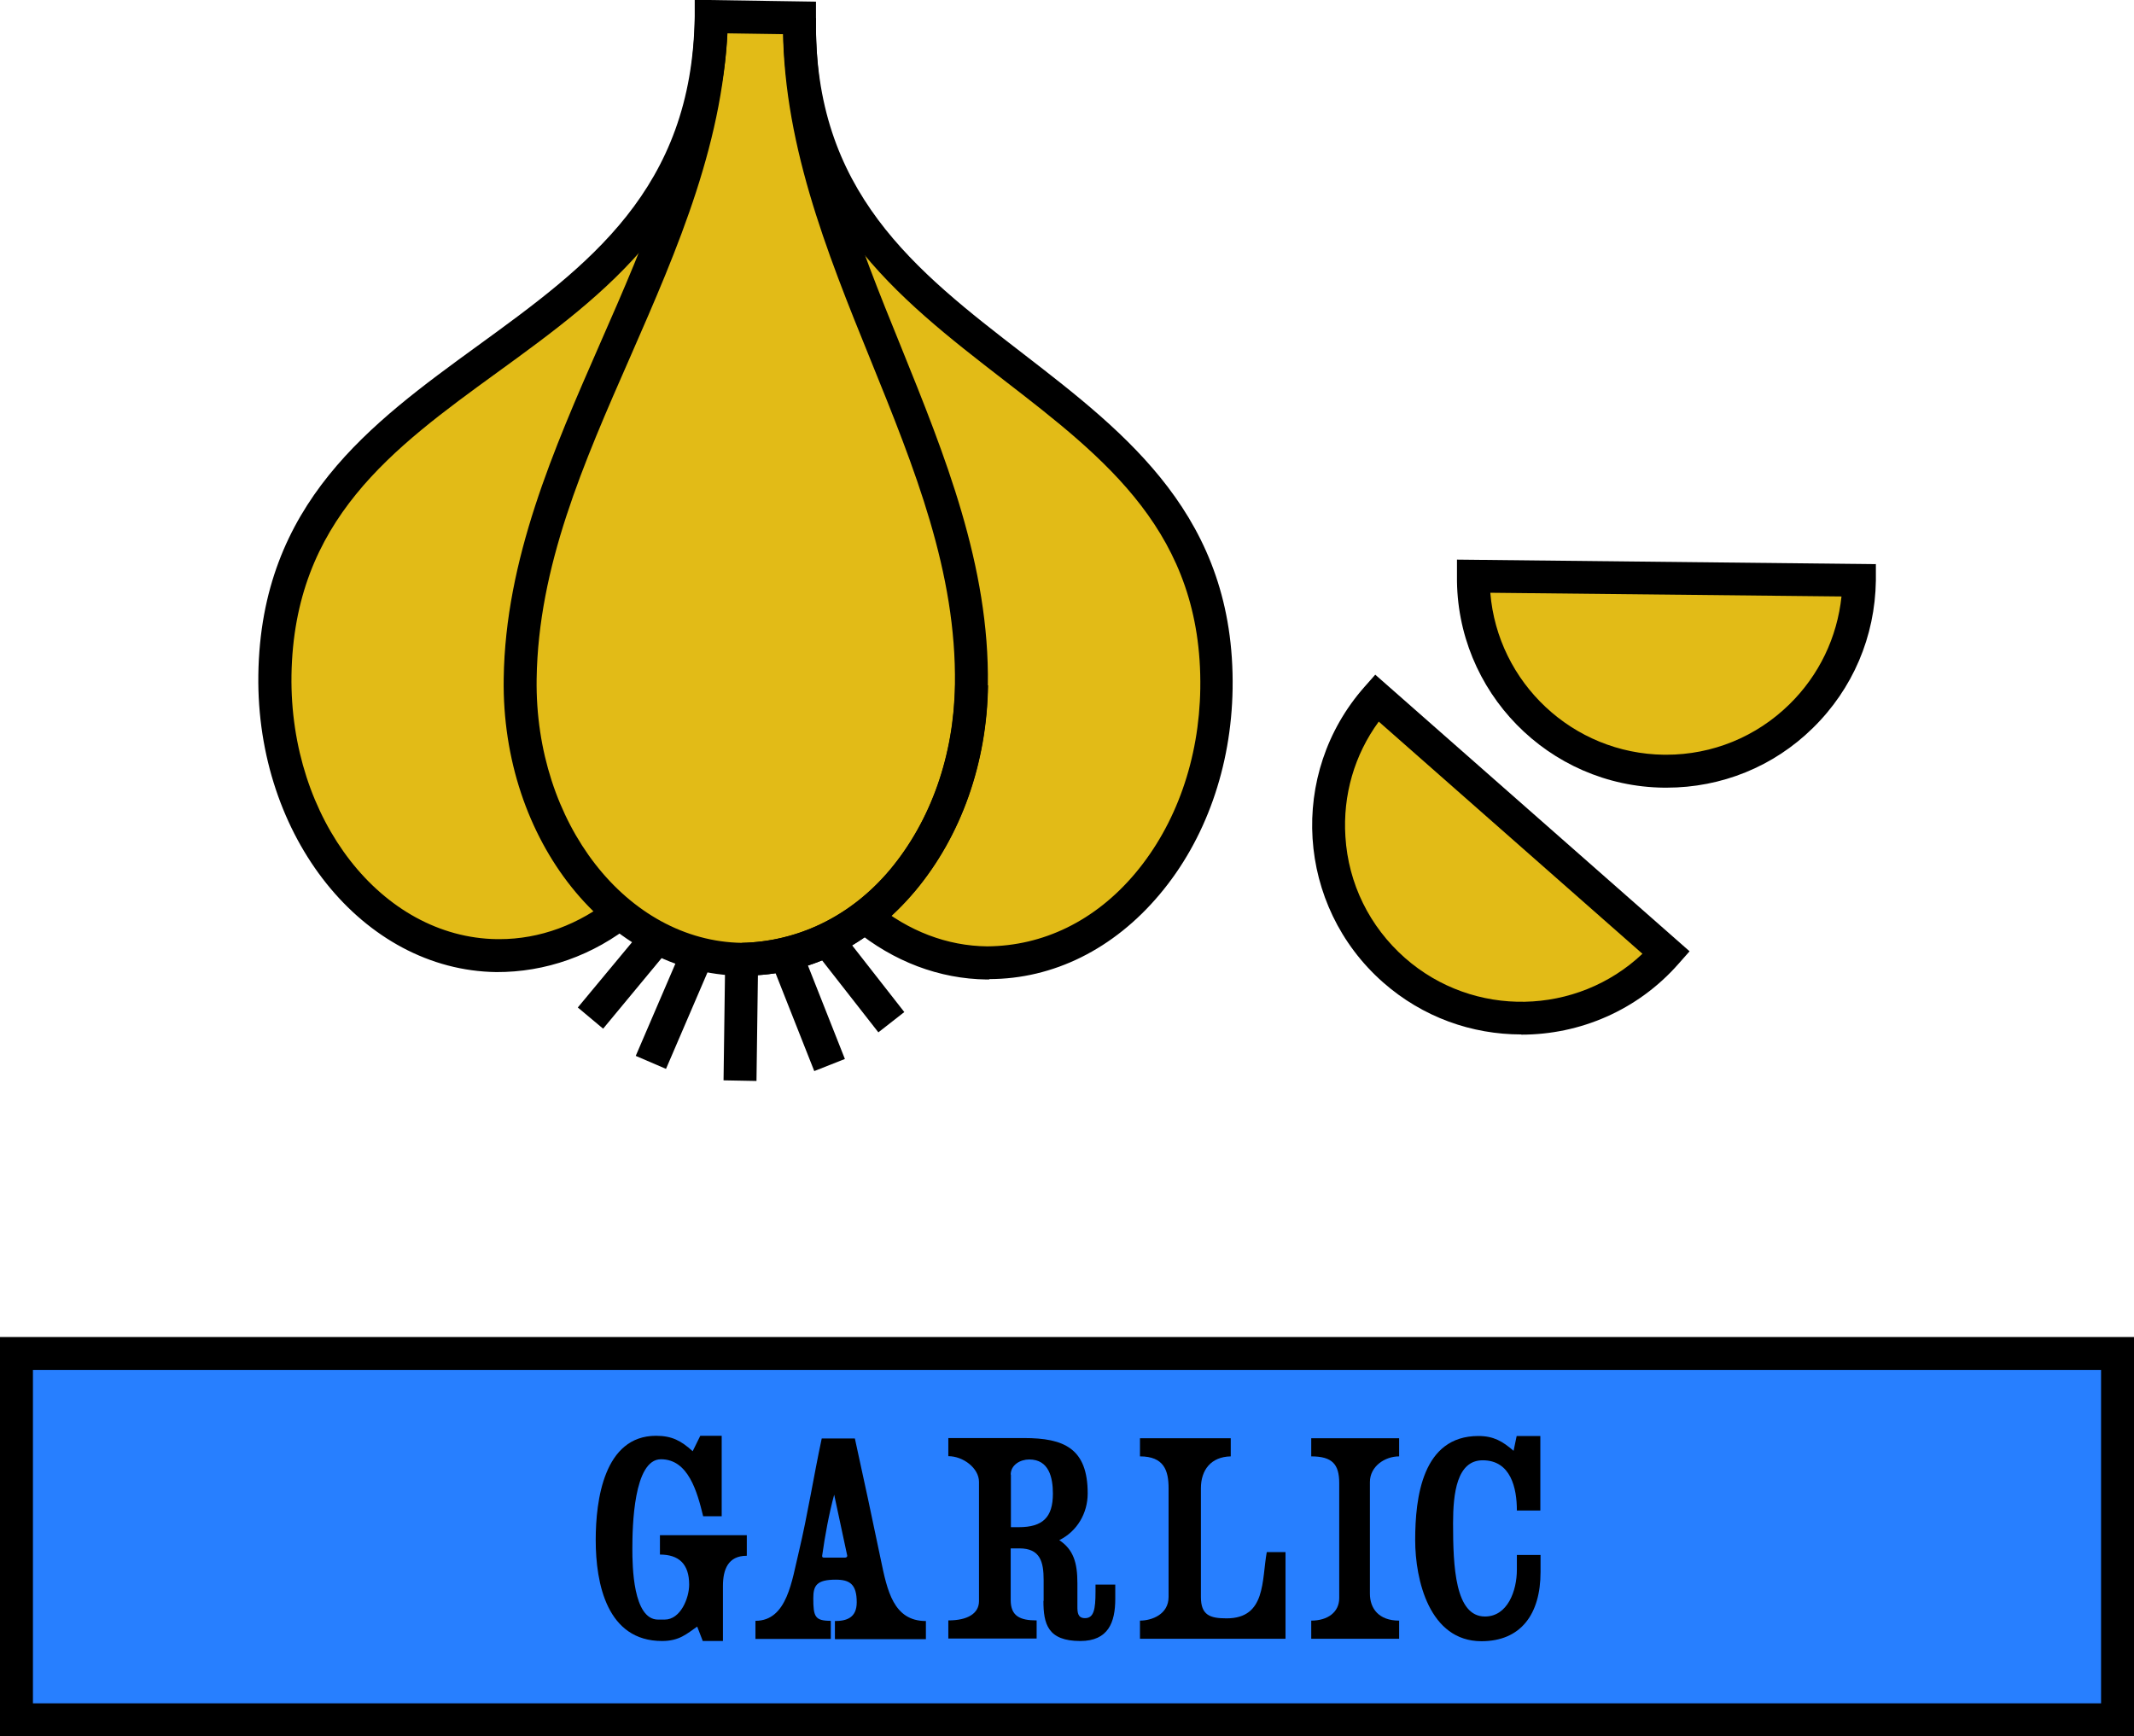
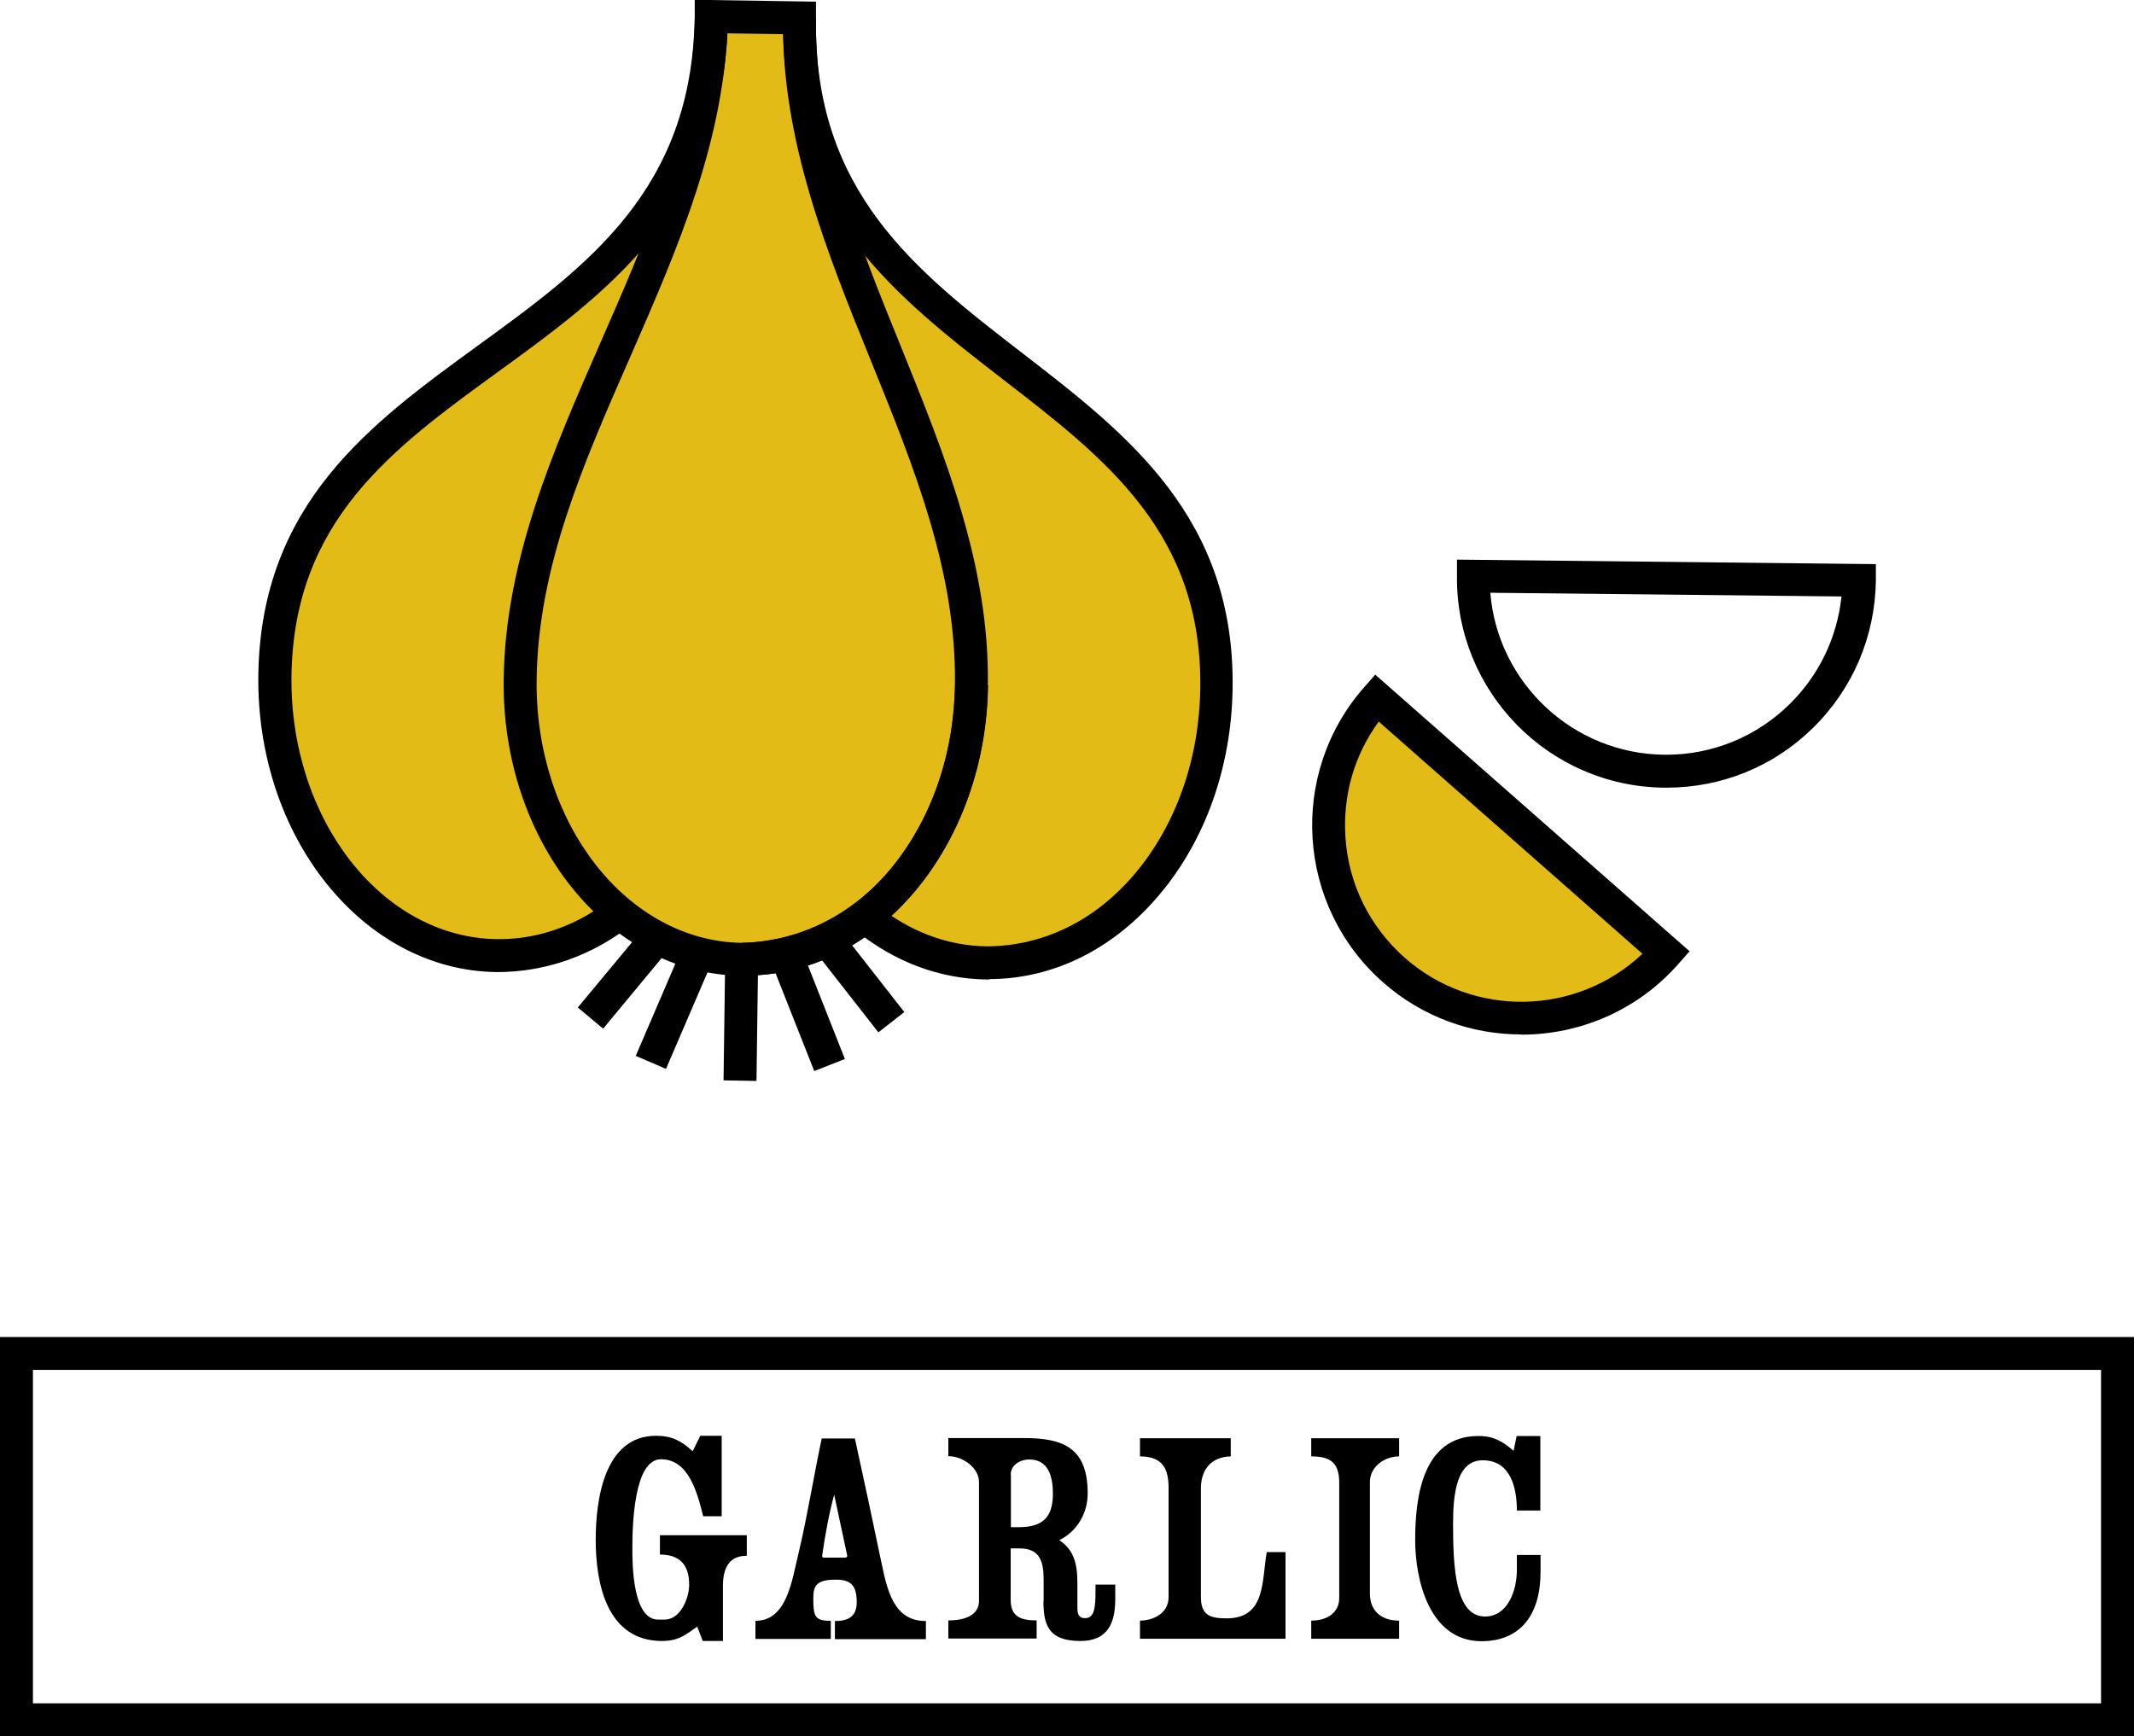
<svg xmlns="http://www.w3.org/2000/svg" viewBox="0 0 103.67 84.36" data-name="Layer 2" id="Layer_2">
  <defs>
    <style>
      .cls-1 {
        fill: #277fff;
      }

      .cls-2 {
        fill: #e2bb17;
      }
    </style>
  </defs>
  <g data-name="Layer 1" id="Layer_1-2">
    <g>
      <g>
-         <rect height="17.8" width="102.07" y="65.76" x=".8" class="cls-1" />
        <path d="M103.67,84.36H0v-19.4h103.67v19.4ZM1.6,82.76h100.47v-16.2H1.6v16.2Z" />
      </g>
      <g>
        <path d="M36.27,75.59c-.9,0-1.15.67-1.15,1.47v2.67h-.98l-.27-.7c-.51.35-.86.7-1.71.7-2.67,0-3.22-2.78-3.22-4.91,0-1.92.4-5.06,2.93-5.06.77,0,1.22.24,1.78.75l.37-.75h1.04v3.91h-.9c-.29-1.19-.72-2.77-2.05-2.77s-1.39,3.27-1.39,4.35c0,.83.03,3.44,1.25,3.44h.32c.77,0,1.19-1.04,1.19-1.7,0-1.01-.51-1.46-1.42-1.46v-.94h4.22v.99Z" />
        <path d="M40.56,79.62v-.86c.57,0,1.06-.16,1.06-.91,0-.88-.34-1.1-1.02-1.1-.93,0-1.09.29-1.09.9,0,.9.08,1.1.85,1.1v.88h-3.66v-.88c1.55,0,1.77-1.98,2.11-3.36.43-1.81.72-3.68,1.11-5.5h1.61c.43,1.95.85,3.92,1.26,5.89.31,1.49.61,2.98,2.19,2.98v.88h-4.41ZM40.53,72.6c-.26.96-.45,2-.59,2.99,0,.05,0,.09.11.09h.99c.09,0,.12-.05.12-.09l-.64-2.99Z" />
        <path d="M50.7,77.78v-1.01c0-.88-.16-1.54-1.18-1.54h-.42v2.51c0,.78.45.99,1.26.99v.88h-4.29v-.88c.96,0,1.49-.35,1.49-.94v-5.79c0-.67-.77-1.25-1.49-1.25v-.88h3.68c1.94,0,3.09.5,3.09,2.69,0,.96-.51,1.84-1.38,2.27.69.46.88,1.1.88,2.09v1.14c0,.29.02.56.37.56.43,0,.51-.43.51-1.28v-.35h.96v.69c0,1.15-.34,2.05-1.7,2.05-1.58,0-1.79-.83-1.79-1.95ZM49.11,71.64v2.56h.38c1.17,0,1.66-.48,1.66-1.63,0-.78-.19-1.66-1.15-1.66-.43,0-.9.26-.9.74Z" />
        <path d="M55.38,79.62v-.88c.57,0,1.39-.3,1.39-1.15v-5.28c0-.86-.22-1.55-1.39-1.55v-.88h4.41v.88c-.97.02-1.45.67-1.45,1.55v5.28c0,.88.43,1.04,1.25,1.04,1.92,0,1.7-1.85,1.95-3.22h.91v4.21h-7.07Z" />
        <path d="M65.06,72.06c0-.93-.35-1.3-1.36-1.3v-.88h4.27v.88c-.69,0-1.42.48-1.42,1.25v5.42c0,.72.43,1.31,1.42,1.31v.88h-4.27v-.88c.79,0,1.36-.4,1.36-1.1v-5.59Z" />
        <path d="M73.69,73.38c0-1.07-.29-2.43-1.66-2.43-1.25,0-1.44,1.59-1.44,3.06,0,2.11.1,4.53,1.55,4.53,1.1,0,1.55-1.25,1.55-2.27v-.72h1.15v.83c0,2.05-.96,3.36-2.87,3.36-2.53,0-3.22-2.98-3.22-4.91,0-2.08.35-5.06,3.07-5.06.74,0,1.18.26,1.71.72l.15-.72h1.15v3.62h-1.15Z" />
      </g>
      <g>
        <g>
          <path d="M47.2,33.3c-.11,7.44-5.1,13.4-11.16,13.31-6.06-.09-10.88-6.19-10.77-13.63.16-11.32,9.13-20.72,9.29-32.17" class="cls-2" />
          <path d="M36.04,46.61c6.06.09,11.05-5.87,11.16-13.31.16-11.32-8.52-20.97-8.35-32.42" class="cls-2" />
          <path d="M30.29,44.23c-1.77,1.43-3.89,2.24-6.16,2.21-6.06-.09-10.88-6.19-10.77-13.63.23-16.15,20.95-14.65,21.2-31.99l4.28.06c-.25,17.34,20.5,16.45,20.26,32.6-.11,7.44-5.1,13.4-11.16,13.31-2.2-.03-4.23-.85-5.92-2.25" class="cls-2" />
          <line y2="52.51" x2="35.95" y1="46.61" x1="36.04" class="cls-2" />
          <line y2="51.62" x2="31.62" y1="46.32" x1="33.9" class="cls-2" />
-           <line y2="49.47" x2="28.69" y1="45.56" x1="31.93" class="cls-2" />
-           <line y2="51.75" x2="40.3" y1="46.38" x1="38.18" class="cls-2" />
          <line y2="49.68" x2="43.3" y1="45.68" x1="40.17" class="cls-2" />
        </g>
        <g>
          <path d="M36.17,47.41s-.1,0-.15,0c-6.48-.09-11.67-6.57-11.55-14.44.08-5.8,2.43-11.14,4.69-16.3,2.22-5.06,4.52-10.29,4.6-15.87l1.6.02c-.09,5.9-2.45,11.28-4.73,16.49-2.3,5.24-4.48,10.2-4.56,15.68-.1,6.99,4.38,12.74,9.98,12.82,2.64-.06,5.23-1.22,7.19-3.55,1.99-2.38,3.11-5.56,3.16-8.98l1.6.02c-.05,3.78-1.31,7.32-3.53,9.98-2.23,2.66-5.17,4.12-8.29,4.12Z" />
          <path d="M36.17,47.41s-.1,0-.15,0l.02-1.6c2.64-.06,5.23-1.22,7.19-3.55,1.99-2.38,3.11-5.56,3.16-8.98.08-5.48-1.95-10.5-4.1-15.8-2.14-5.27-4.34-10.72-4.25-16.62l1.6.02c-.08,5.58,2.06,10.87,4.14,15.99,2.11,5.22,4.3,10.62,4.21,16.43-.05,3.78-1.31,7.32-3.53,9.98-2.23,2.66-5.17,4.12-8.29,4.12Z" />
          <path d="M48.08,47.59s-.1,0-.15,0c-2.3-.03-4.52-.87-6.42-2.43l1.02-1.24c1.61,1.32,3.48,2.04,5.43,2.06,2.7-.02,5.23-1.22,7.19-3.55,1.99-2.37,3.11-5.56,3.16-8.98.11-7.53-4.58-11.15-9.55-14.99-5.17-4-10.52-8.13-10.71-16.8l-2.71-.04c-.44,8.67-5.9,12.64-11.19,16.48-5.08,3.69-9.87,7.18-9.99,14.71-.1,6.99,4.38,12.74,9.98,12.82h.12c1.96,0,3.87-.7,5.52-2.03l1.01,1.24c-1.98,1.6-4.31,2.4-6.68,2.39-6.48-.09-11.67-6.57-11.56-14.44.12-8.33,5.47-12.22,10.64-15.98,5.37-3.9,10.44-7.59,10.56-16.02v-.8s5.89.09,5.89.09v.8c-.13,8.43,4.82,12.26,10.07,16.31,5.06,3.91,10.3,7.95,10.17,16.28-.06,3.78-1.31,7.33-3.54,9.98-2.23,2.66-5.17,4.12-8.29,4.12Z" />
          <polygon points="36.75 52.52 35.15 52.49 35.23 46.6 36.83 46.62 36.75 52.52" />
          <rect transform="translate(-25.17 59.73) rotate(-66.74)" height="1.6" width="5.77" y="48.17" x="29.88" />
          <polygon points="29.3 49.98 28.07 48.95 31.31 45.05 32.54 46.07 29.3 49.98" />
          <rect transform="translate(-15.29 17.86) rotate(-21.57)" height="5.77" width="1.6" y="46.18" x="38.44" />
          <rect transform="translate(-20.51 35.83) rotate(-38.03)" height="5.07" width="1.6" y="45.14" x="40.94" />
        </g>
        <g>
          <path d="M66.88,33.9c-3.42,3.88-3.04,9.81.84,13.22s9.81,3.04,13.22-.84l-14.07-12.38Z" class="cls-2" />
          <path d="M73.9,50.26c-2.39,0-4.78-.83-6.71-2.53-4.21-3.71-4.62-10.14-.91-14.35l.53-.6,15.27,13.44-.53.6c-2,2.28-4.81,3.45-7.64,3.45ZM66.98,35.06c-1.18,1.61-1.75,3.57-1.62,5.59.14,2.28,1.17,4.37,2.89,5.89,3.34,2.94,8.36,2.81,11.54-.2l-12.81-11.28Z" />
        </g>
        <g>
-           <path d="M71.57,28.01c-.05,5.17,4.1,9.41,9.27,9.47,5.17.05,9.41-4.1,9.47-9.27l-18.74-.2Z" class="cls-2" />
          <path d="M80.95,38.27h-.11c-5.61-.06-10.12-4.67-10.06-10.28v-.8s20.35.22,20.35.22v.8c-.04,2.72-1.12,5.26-3.06,7.16-1.91,1.88-4.44,2.9-7.11,2.9ZM72.4,28.81c.36,4.36,4,7.81,8.45,7.86h.09c2.25,0,4.38-.87,5.99-2.45,1.44-1.41,2.32-3.25,2.53-5.24l-17.06-.18Z" />
        </g>
      </g>
    </g>
  </g>
</svg>